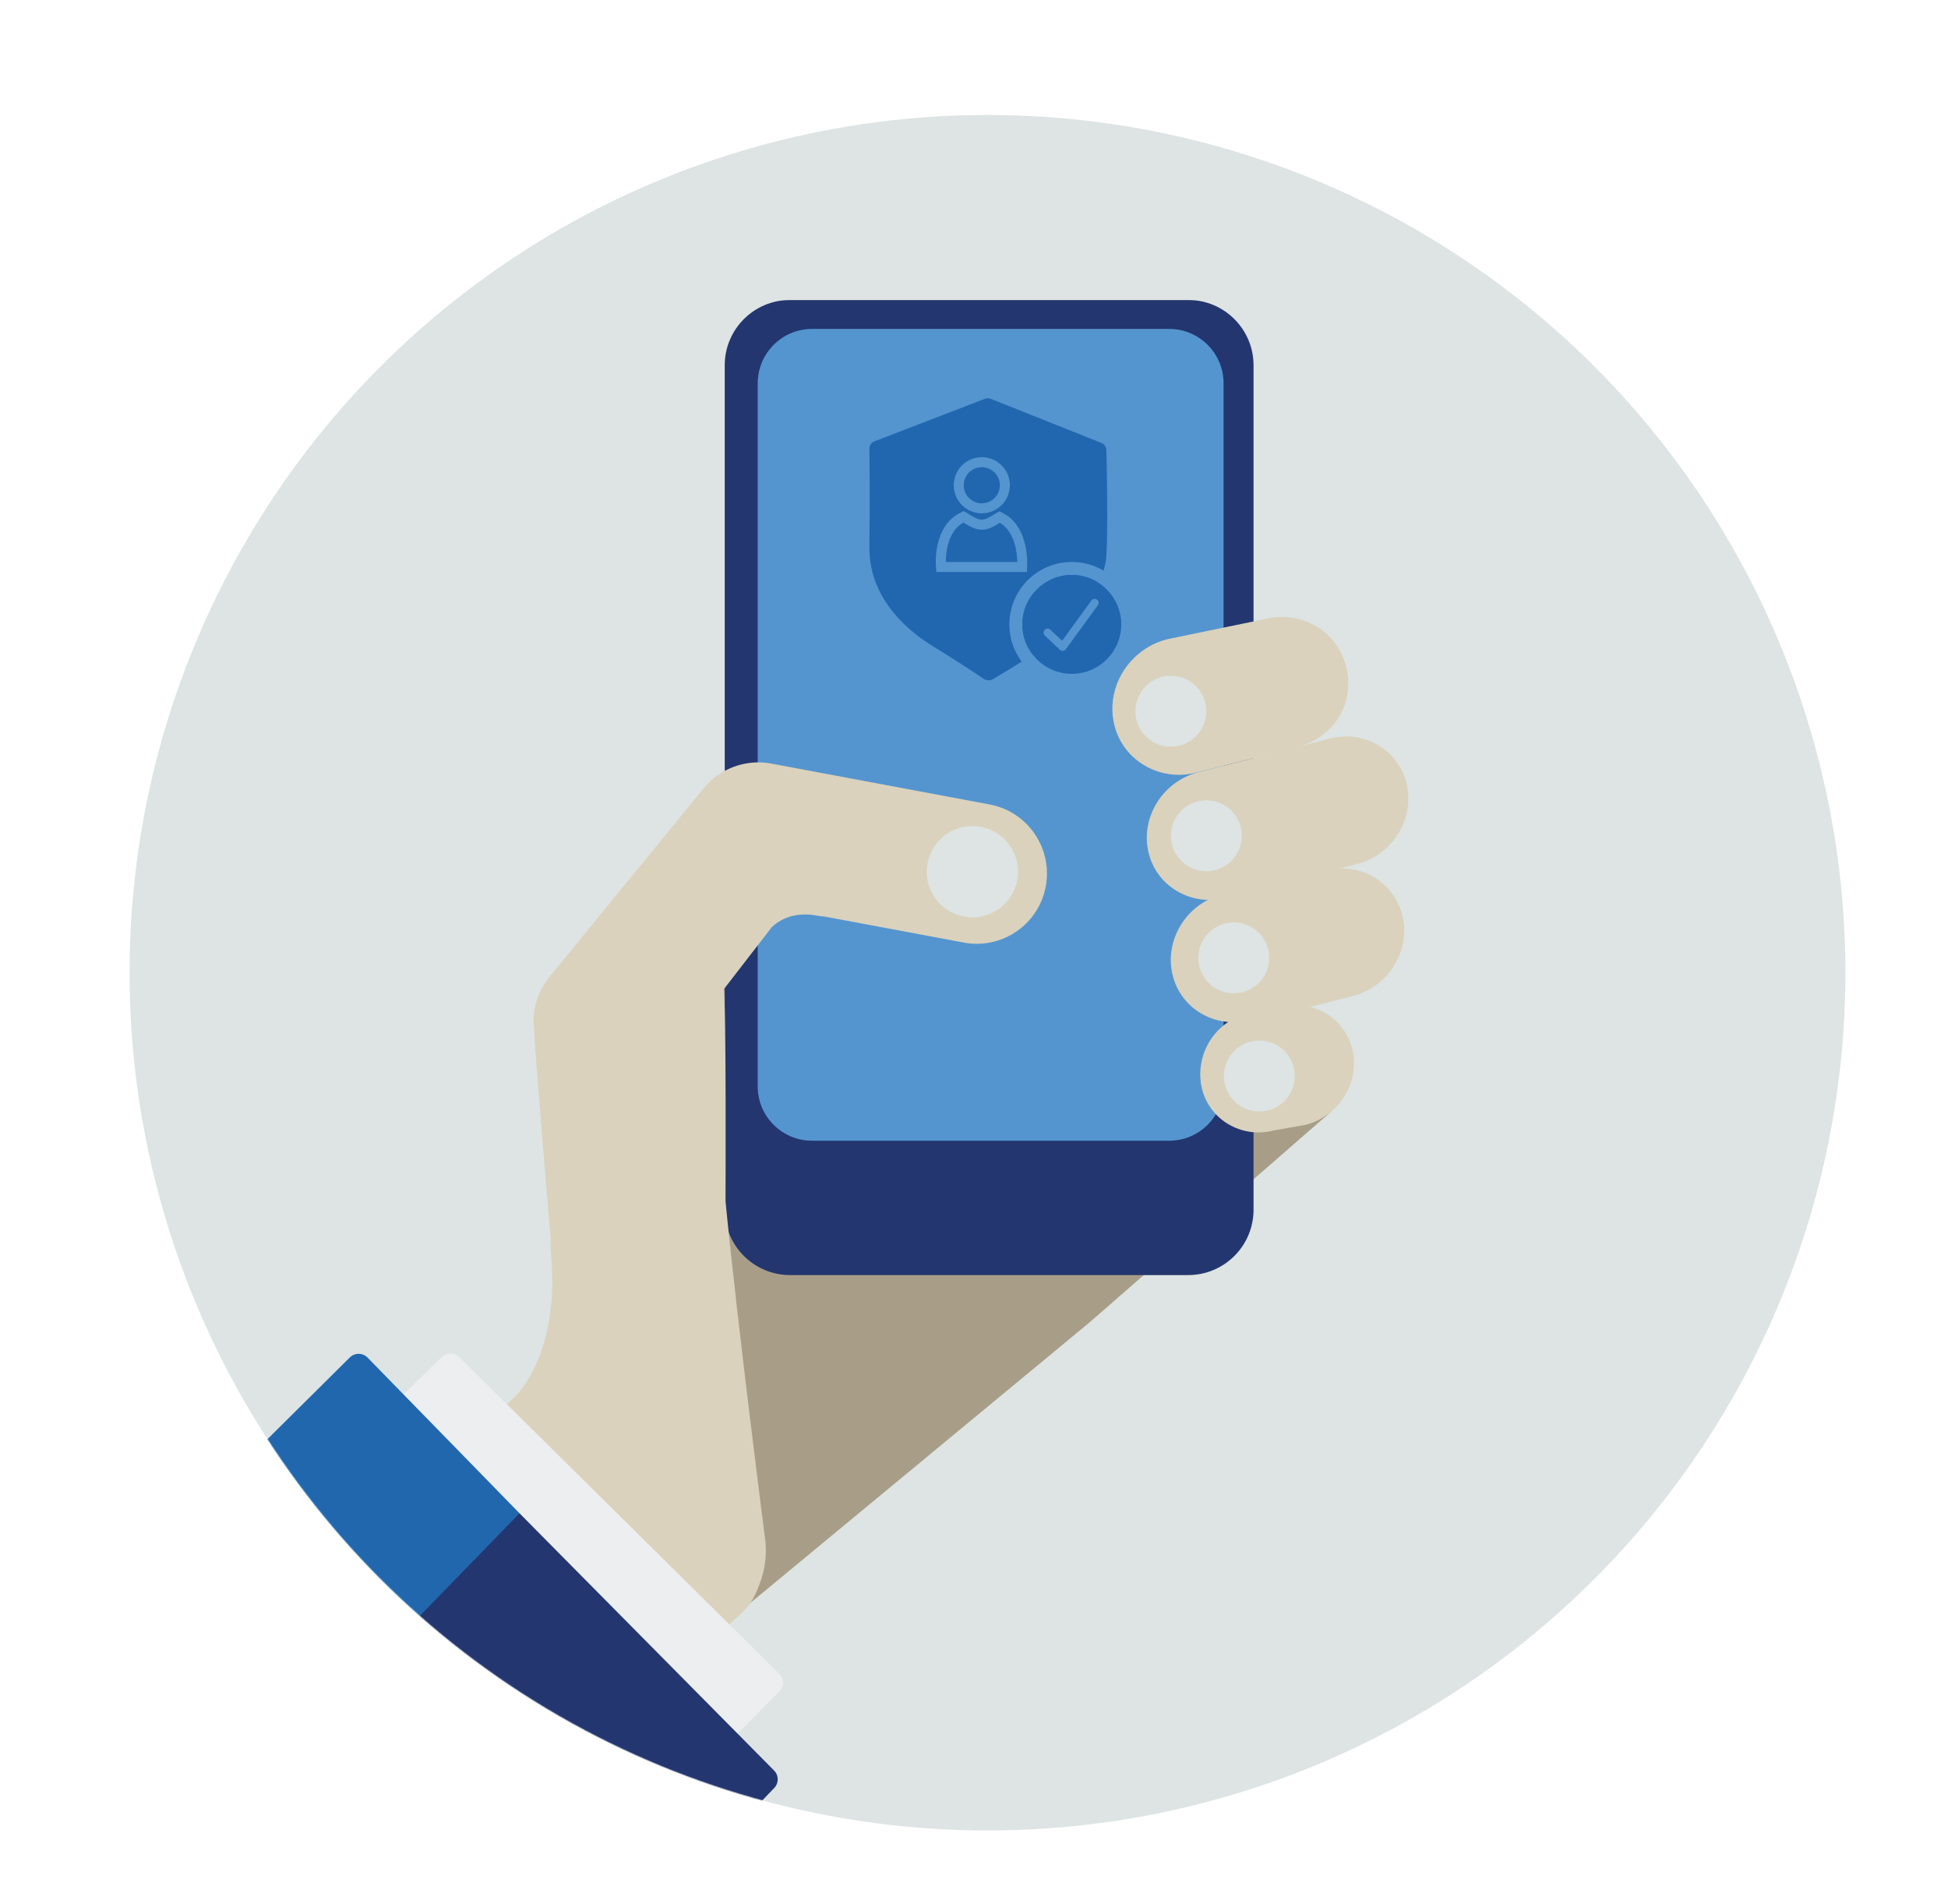
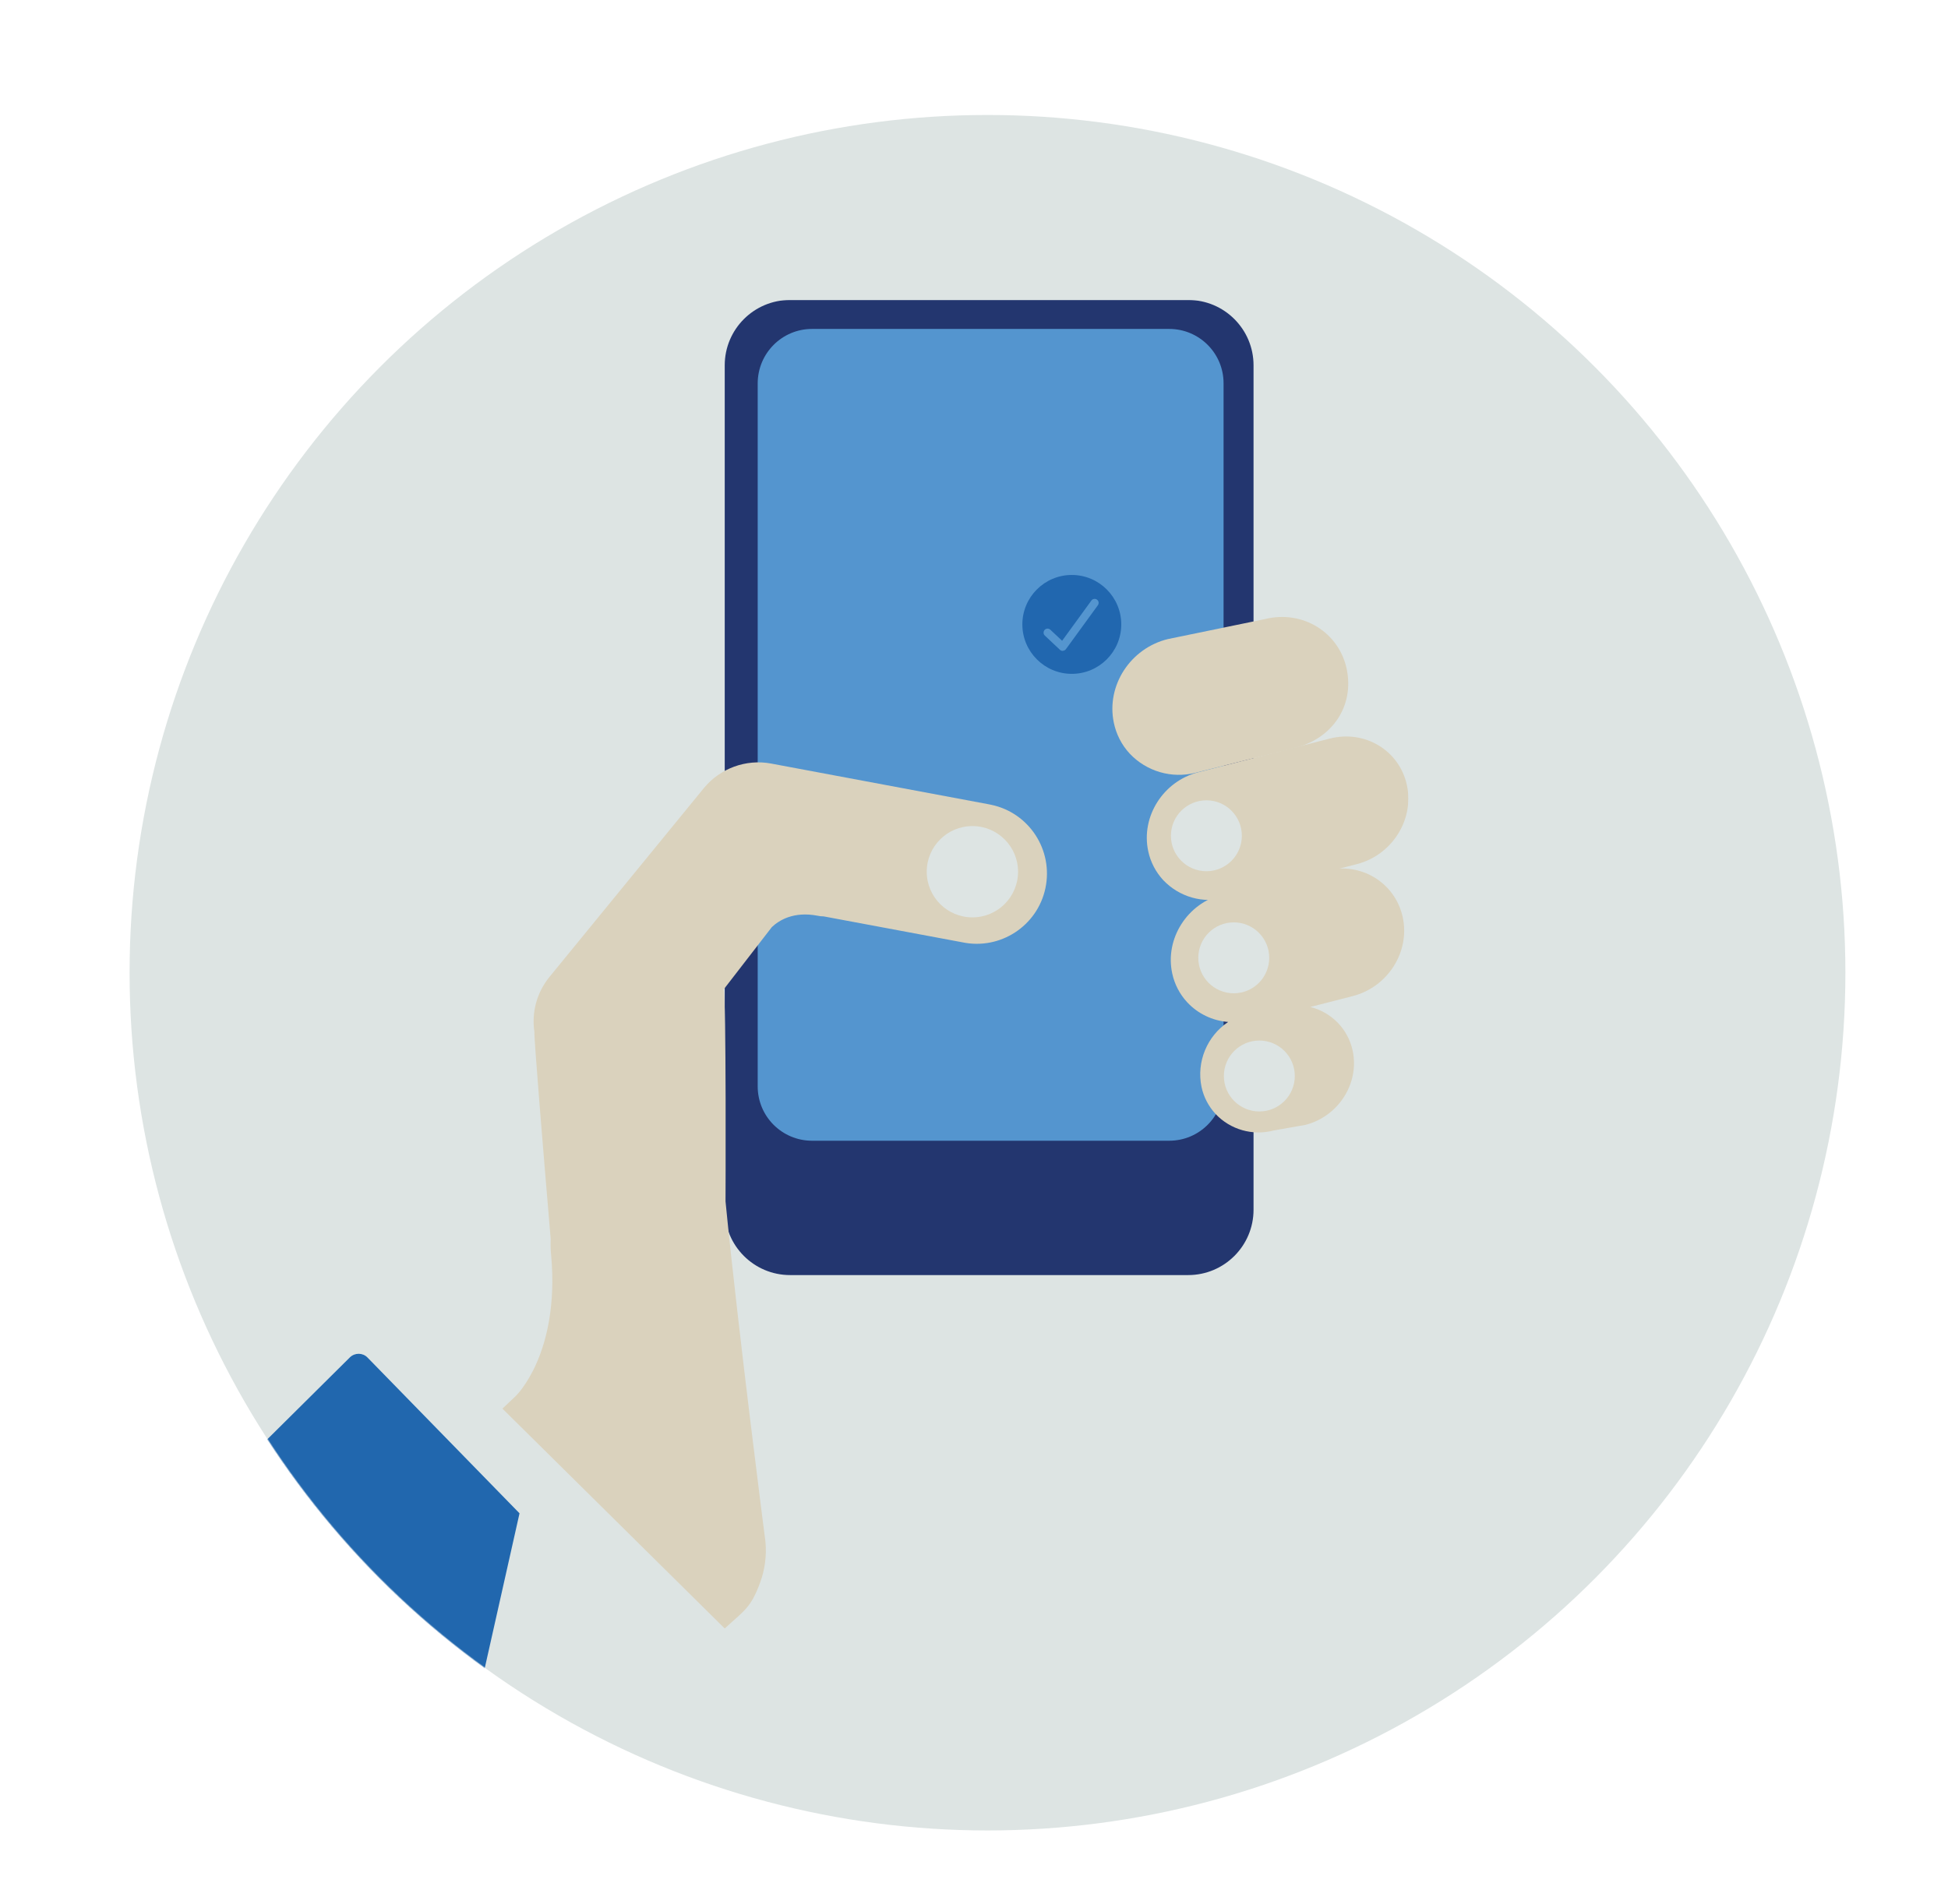
<svg xmlns="http://www.w3.org/2000/svg" version="1.1" id="Layer_1" x="0px" y="0px" viewBox="0 0 1949.8 1906.2" style="enable-background:new 0 0 1949.8 1906.2;" xml:space="preserve">
  <style type="text/css">
	.st0{fill:#DDE4E3;}
	.st1{filter:url(#Adobe_OpacityMaskFilter);}
	.st2{fill:#FFFFFF;}
	.st3{mask:url(#SVGID_1_);}
	.st4{fill:#A89E88;}
	.st5{fill:#23366F;}
	.st6{fill:#5495CF;}
	.st7{fill:#DAD2BD;}
	.st8{fill:#ECEEEF;}
	.st9{fill:#2167AF;}
	.st10{fill:#2167AE;}
</style>
  <circle class="st0" cx="988.4" cy="973.8" r="858.7" />
  <defs>
    <filter id="Adobe_OpacityMaskFilter" filterUnits="userSpaceOnUse" x="29.8" y="300.3" width="1380" height="1578">
      <feColorMatrix type="matrix" values="1 0 0 0 0  0 1 0 0 0  0 0 1 0 0  0 0 0 1 0" />
    </filter>
  </defs>
  <mask maskUnits="userSpaceOnUse" x="29.8" y="300.3" width="1380" height="1578" id="SVGID_1_">
    <g class="st1">
      <circle class="st2" cx="988.4" cy="973.8" r="858.7" />
    </g>
  </mask>
  <g class="st3">
-     <polygon class="st4" points="1025.1,1119.4 957.9,908.3 735.6,855.8 581,1448 744.9,1609.8 1090.4,1324 1332.4,1112.8  " />
    <path class="st5" d="M790.8,300.3h398.5c36.1,0,65.4,29.3,65.4,65.4v845.4c0,36.1-29.3,65.4-65.4,65.4H790.8   c-36.1,0-65.4-29.3-65.4-65.4V365.7C725.4,329.6,754.7,300.3,790.8,300.3z" />
    <path class="st6" d="M812.8,329.3h357.5c30,0,54.4,24.3,54.4,54.4v703.9c0,30-24.3,54.4-54.4,54.4H812.8c-30,0-54.4-24.3-54.4-54.4   V383.7C758.5,353.6,782.8,329.3,812.8,329.3z" />
    <path class="st7" d="M1130.8,754.5c-8.1-8.7-13.6-19.5-16-31.2c-7.6-37,16.6-74.3,54.1-83.5l97.6-20.1   c37.4-9.2,73.9,13.4,81.5,50.3c7.6,36.9-14.5,69.5-51.9,78.7l-99.7,25C1172.7,779.6,1147.6,772.3,1130.8,754.5z" />
    <path class="st7" d="M1164.3,881.1c-7.5-8.1-12.7-18.1-15-28.9c-7.5-34.7,15-70.1,50.1-79.1l131.6-33.7c35.2-9,69.7,11.9,77.2,46.6   c7.5,34.7-15,70.1-50.1,79.1l-131.6,33.7C1204.2,904.8,1180.3,898,1164.3,881.1z" />
    <path class="st7" d="M1353.9,1051.8c-4.6-21.5-21-38.4-42.4-43.7l42.5-10.9c35.1-9,57.6-44.4,50-79.1   c-7.6-34.7-42.1-55.5-77.2-46.6l-103.4,23.9c-35.1,9-57.6,44.4-50.1,79.1c2.3,10.8,7.5,20.8,15,28.9c10.7,11.5,25.4,18.5,41,19.7   c-21.2,14.2-31.8,39.9-26.7,64.9c2.1,10.1,7,19.5,14,27.1c14.9,15.9,37.3,22.2,58.4,16.6l31.8-5.6   C1339.9,1117.5,1360.9,1084.3,1353.9,1051.8z" />
    <circle class="st0" cx="1260.5" cy="1077.2" r="35.5" />
    <circle class="st0" cx="1234.9" cy="958.9" r="35.5" />
    <circle class="st0" cx="1207.5" cy="836.7" r="35.5" />
-     <circle class="st0" cx="1171.9" cy="712" r="35.5" />
    <path class="st7" d="M988.7,805l-216.9-40.6c-25.2-4.7-51,4.8-67.3,24.6L550,978c-12.6,15.4-18.1,35.4-15.1,55.1   c-0.6,4.4,8.6,116.4,16.3,207.2c-0.2,5.6-0.1,11.2,0.5,16.7c8.7,99-35.7,140.8-35.7,140.8l0,0l-13.1,12.4l222.5,220.1   c19.3-17.9,26.1-20.4,35.4-45.9c4.8-13,6.6-26.8,5.4-40.6c0,0-27.5-212.9-40-341.1c0,0,0.9-206.6-2-212l48.3-62.5   c7.2-6.9,21.9-16,45.6-11.5c2.1,0.5,4.2,0.7,6.3,0.7L963,943.3c38,8.1,75.4-16.2,83.4-54.2s-16.2-75.4-54.2-83.4   C991.1,805.4,989.9,805.2,988.7,805z" />
    <circle class="st0" cx="973.3" cy="872.7" r="45.7" />
-     <path class="st8" d="M459.6,1358.5l320.6,317.4c4.8,4.8,4.8,12.6,0,17.5l-43.3,43.4l-333.3-340.7l38.6-37.6   C447.1,1353.8,454.8,1353.8,459.6,1358.5z" />
-     <path class="st9" d="M994.1,679.8c-3,1.8-6.7,1.7-9.6-0.3c-9.7-6.5-32.5-21.5-49.7-31.9c-22.5-13.6-65.2-46.2-64.6-100.1   c0.5-43.5,0.2-84.3,0-98.4c0-3.2,1.9-6,4.9-7.2l110.8-42.7c1.8-0.7,3.8-0.7,5.6,0l111.1,44.3c2.8,1.1,4.7,3.8,4.8,6.9   c0.4,18,1.8,79.8-0.1,107c-2.2,32-36.9,70.7-54.2,84.4C1039.1,652.9,1006.5,672.4,994.1,679.8z" />
    <g>
      <path class="st6" d="M982.7,513.9c-15.5,0-28.1-12.6-28.1-28.1s12.6-28.1,28.1-28.1s28.1,12.6,28.1,28.1S998.2,513.9,982.7,513.9z     M982.7,467.7c-10,0-18.1,8.1-18.1,18.1c0,10,8.1,18.1,18.1,18.1c10,0,18.1-8.1,18.1-18.1C1000.8,475.8,992.7,467.7,982.7,467.7z" />
    </g>
    <g>
      <path class="st6" d="M1027.8,572.6h-90.5l-0.4-4.5c-0.2-1.7-3.8-42,25.5-55.3l2.3-1.1l2.2,1.3c1,0.6,2.1,1.3,3.2,1.9    c4.2,2.6,8.6,5.3,12.6,5.3c3.8,0,8-2.5,12-5c1.1-0.7,2.3-1.4,3.4-2l2.3-1.3l2.3,1.1c28.1,13.5,25.5,53.2,25.4,54.9L1027.8,572.6z     M946.7,562.6h71.6c-0.2-9.3-2.5-30.2-17.5-39.3c-0.3,0.2-0.5,0.3-0.8,0.5c-4.7,2.9-10.6,6.5-17.2,6.5c-6.9,0-12.9-3.8-17.8-6.8    c-0.2-0.1-0.4-0.3-0.6-0.4C948.5,532,946.7,553.3,946.7,562.6z" />
    </g>
    <g>
      <path class="st6" d="M1072.8,687.6c-34.5,0-62.5-28-62.5-62.5s28-62.5,62.5-62.5s62.5,28,62.5,62.5S1107.3,687.6,1072.8,687.6z     M1072.8,575.6c-27.3,0-49.5,22.2-49.5,49.5s22.2,49.5,49.5,49.5s49.5-22.2,49.5-49.5S1100.1,575.6,1072.8,575.6z" />
    </g>
    <g>
      <g>
        <path class="st9" d="M1072.8,575.6c-27.3,0-49.5,22.2-49.5,49.5s22.2,49.5,49.5,49.5s49.5-22.2,49.5-49.5     S1100.1,575.6,1072.8,575.6z" />
      </g>
    </g>
    <g>
      <path class="st6" d="M1063.6,651.6c-1,0-2-0.4-2.7-1.1l-15.1-14.2c-1.6-1.5-1.7-4-0.2-5.7c1.5-1.6,4-1.7,5.7-0.2l11.8,11.1    l29.3-40.3c1.3-1.8,3.8-2.2,5.6-0.9c1.8,1.3,2.2,3.8,0.9,5.6l-32,44c-0.7,0.9-1.7,1.5-2.9,1.6    C1063.9,651.6,1063.7,651.6,1063.6,651.6z" />
    </g>
    <path class="st10" d="M438.4,1878.4L520,1515l-152.2-156c-4.8-4.9-12.6-4.9-17.5-0.2l-320.5,318v201.6H438.4z" />
-     <path class="st5" d="M690.2,1878.4l84.8-88.5c4.6-4.8,4.6-12.5-0.1-17.3L520,1515l-353.1,363.4H690.2z" />
  </g>
</svg>